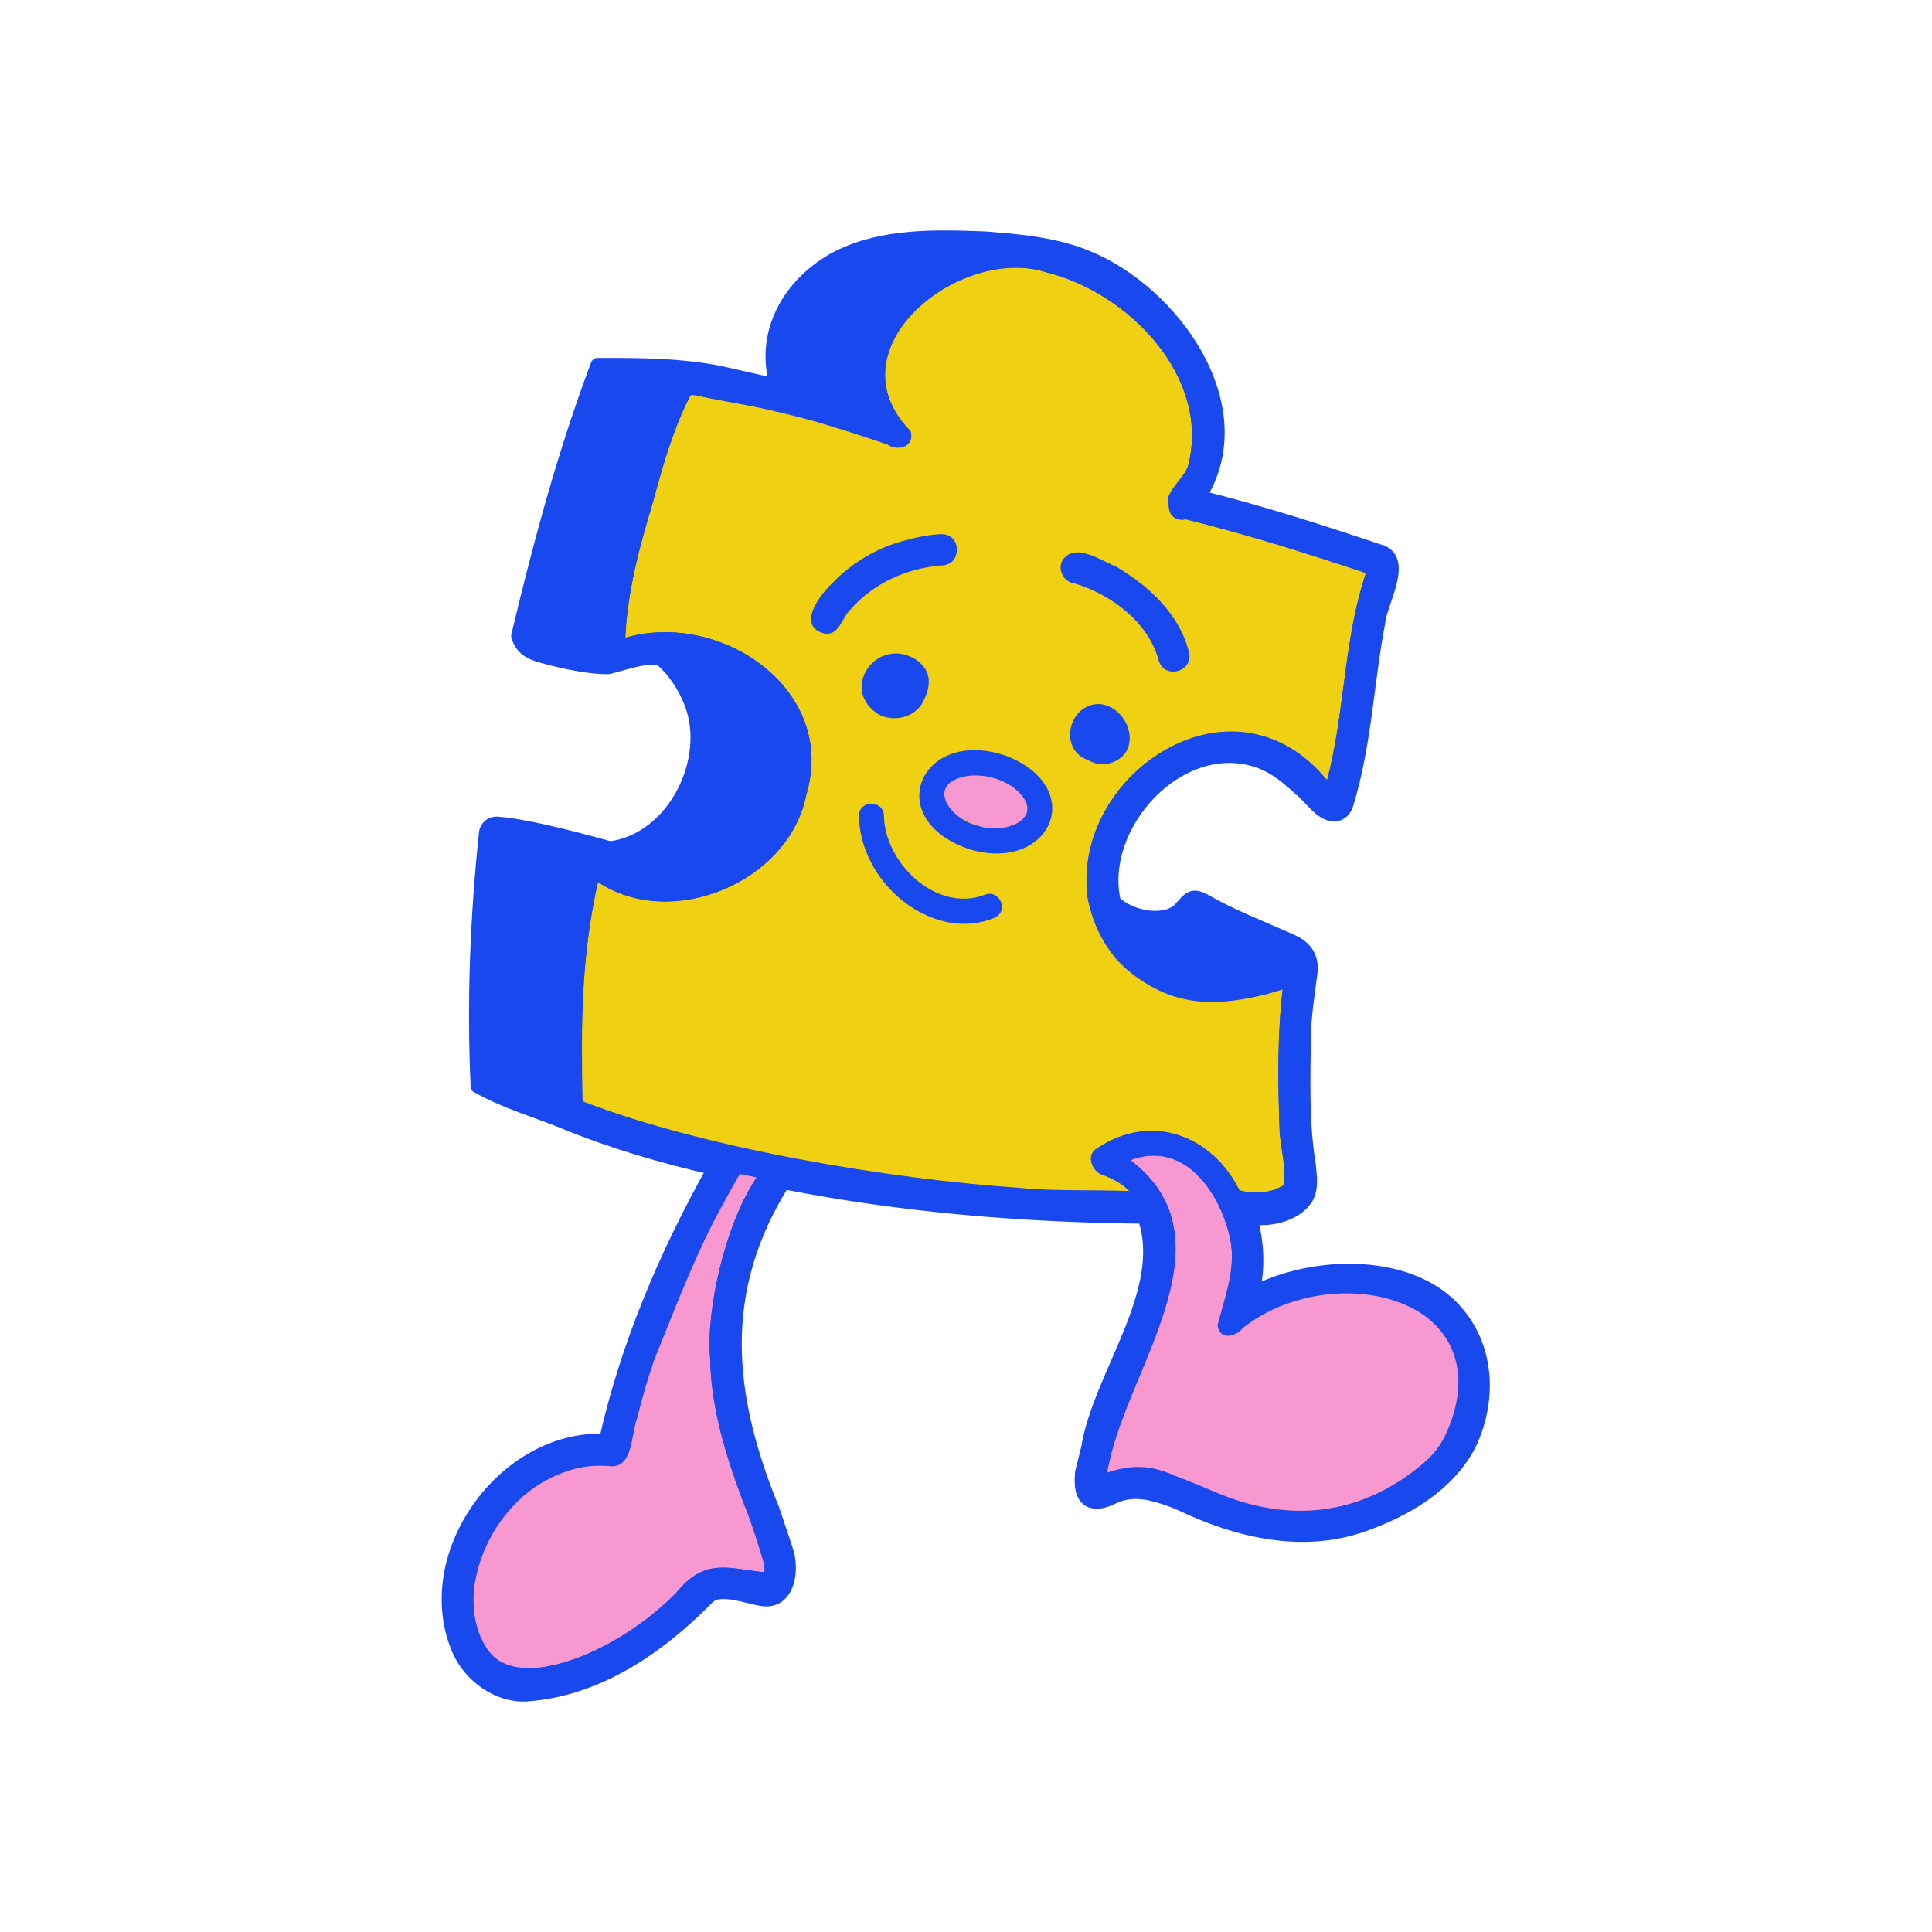
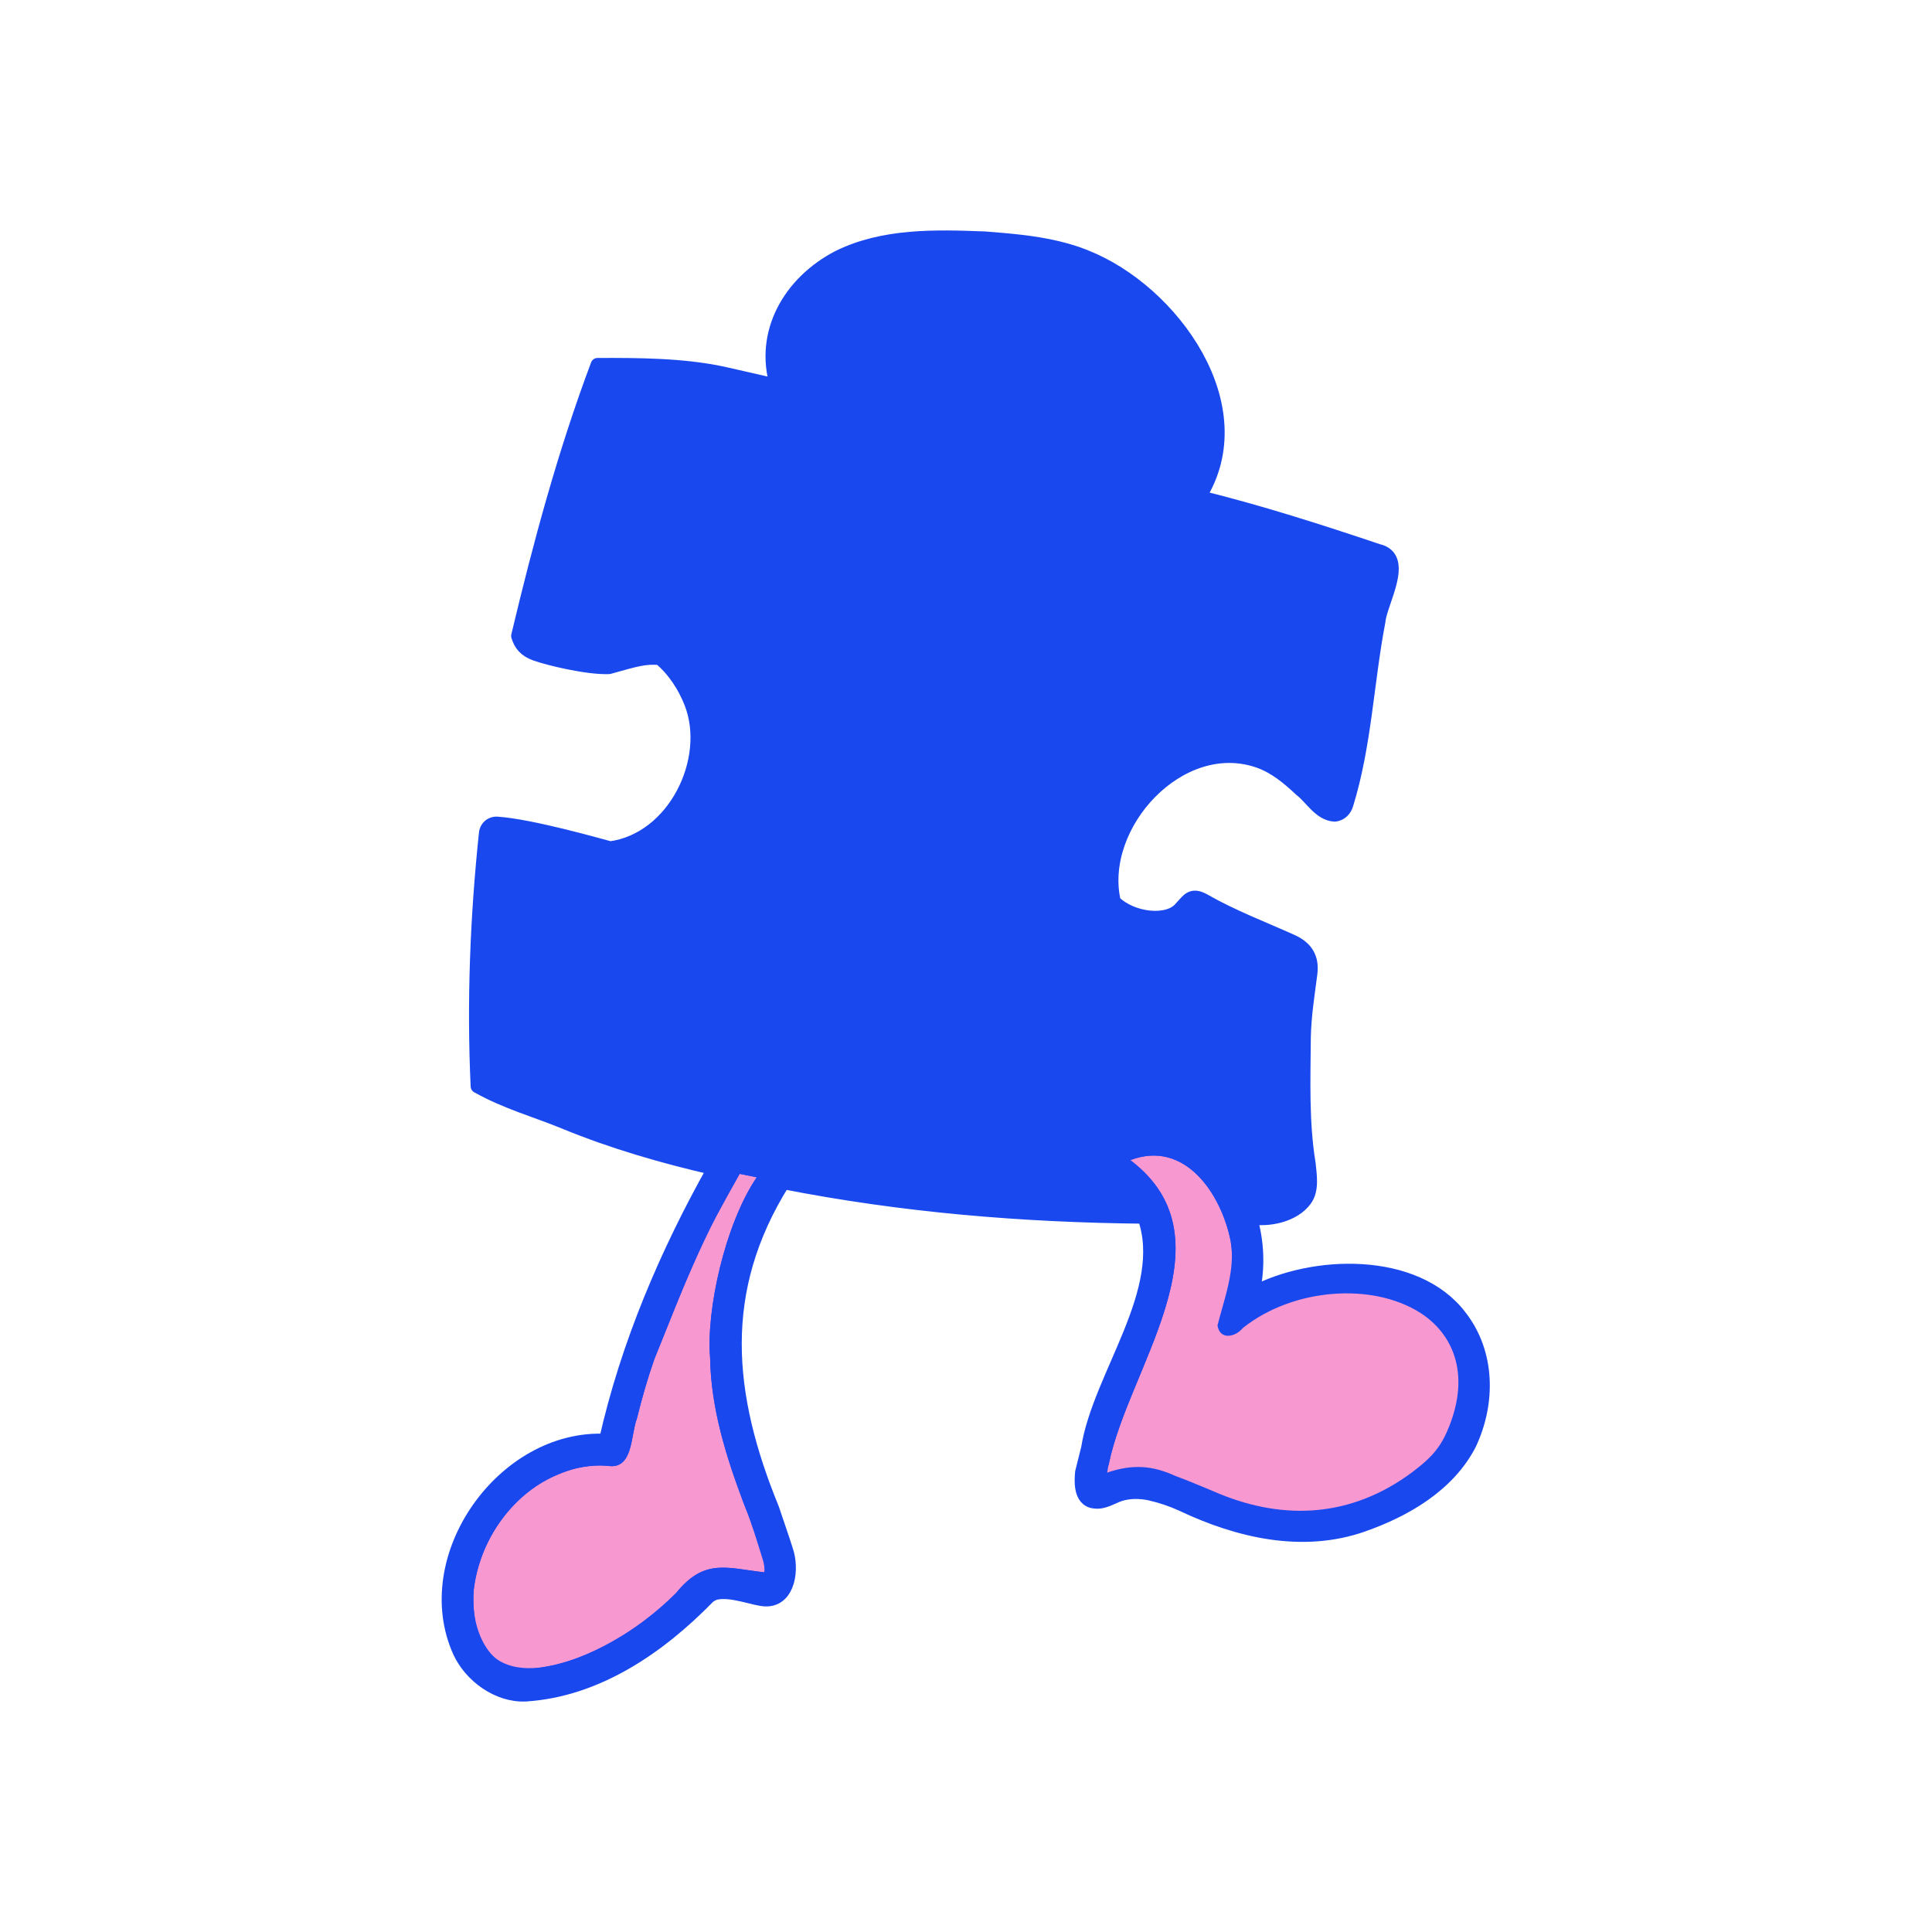
<svg xmlns="http://www.w3.org/2000/svg" id="Layer_1" version="1.1" viewBox="0 0 800 800">
  <defs>
    <style>
      .st0, .st1, .st2 {
        fill: #1948ef;
      }

      .st3 {
        fill: #f798d1;
      }

      .st1 {
        stroke-width: 2.83px;
      }

      .st1, .st2 {
        stroke: #1948ef;
        stroke-linecap: round;
        stroke-linejoin: round;
      }

      .st2 {
        stroke-width: 5.67px;
      }

      .st4 {
        fill: #f0d012;
      }
    </style>
  </defs>
  <path class="st2" d="M604.61,545.2c-18.39-24.3-61.2-22.93-85.98-9.55,2.58-10.41,2.04-21.49-.93-31.58,7.58,1.4,17.94-.76,22.74-7.27,3.03-4.16,1.99-10.02,1.52-14.83-2.85-17.42-2.14-35.05-2.01-52.64.2-8.85,1.57-17.42,2.7-26.13.85-6.51-1.77-10.78-7.78-13.47-12.16-5.49-24.62-10.18-36.25-16.84-5.34-3.02-6.6-.04-9.51,2.95-5.23,6.71-20.52,4.87-27.84-2.43-7.3-31.84,27.36-69.79,60.11-58.19,6.66,2.37,12.09,6.94,17.18,11.7,4.52,3.45,8.02,10.2,14.17,10.47,2.49-.28,4.16-2.08,4.85-4.38,7.58-24.55,8.43-50.46,13.24-75.61.54-6.1,7.17-18,5.16-24.74-.67-2.25-2.3-3.92-5.43-4.61-24.39-8.2-49-16.09-74-22.25,23.6-37.44-11.18-85.26-46.84-99.41-.78-.31-4.51-1.98-11.75-3.73-9.88-2.38-20.08-3.19-30.22-3.99-20.31-.77-42-1.42-60.64,7.87-20.1,10.43-32.11,31.39-25.42,53.16-6.08-1.36-19.62-4.52-22.44-5.11-16.58-3.53-34.9-3.6-51.82-3.53-13.71,36.48-23.91,74.37-32.93,112.27,1.04,3.45,2.91,5.94,7.41,7.53,5.36,1.89,21.35,5.78,30.24,5.44,11.52-3.22,14.66-4.24,21.1-3.77,5.8,4.83,10.19,11.58,12.91,18.53,9.22,23.62-7.01,56.65-33.49,60.15-4.94-1.31-32.99-9.32-46.83-10.22-1.58-.1-3.12.64-3.97,1.98,0,0-.01.02-.02.03-.37.58-.61,1.24-.68,1.92-3.67,34.8-5.07,69.92-3.44,104.89,12.25,6.82,24.27,10.02,35.91,14.83,20.04,8.25,40.97,14.31,62.09,19.14-19.82,35.3-35.98,73.15-44.88,112.75-42.42-2.03-78.16,48.46-60.5,87.48,4.53,9.74,15.58,18.2,27.28,17.71,29.64-1.88,55.49-19.78,75.65-40.46.95-.8,1.94-1.3,3.08-1.65,6.83-1.5,16.47,2.81,20.97,2.74,9.26-.01,10.98-12.74,8.18-20.6-.99-3.29-4.4-13.1-5.66-16.92-19.27-47.07-23.66-90.33,4.52-135.26,49.38,9.69,99.2,13.82,149.44,14.3,10.89,30.58-18.54,65.7-23.31,95.86-.53,2.23-1.98,7.83-2.47,9.88-.25,2.67-1.17,11.62,5.22,12.2,3.75.54,6.95-1.79,10.37-2.95,4.03-1.29,8.33-1.24,12.44-.4,4.64,1.04,9.21,2.58,13.52,4.56,23.22,11,49.77,17.21,74.68,8.48,17.62-6.17,35.45-16.5,44.28-33.6,8.02-17.07,7.83-37.58-3.92-52.71Z" />
  <path class="st1" d="M604.61,545.2c-18.39-24.3-61.2-22.93-85.98-9.55,2.58-10.41,2.04-21.49-.93-31.58,7.58,1.4,17.94-.76,22.74-7.27,3.03-4.16,1.99-10.02,1.52-14.83-2.85-17.42-2.14-35.05-2.01-52.64.2-8.85,1.57-17.42,2.7-26.13.85-6.51-1.77-10.78-7.78-13.47-12.16-5.49-24.62-10.18-36.25-16.84-5.34-3.02-6.6-.04-9.51,2.95-5.23,6.71-20.52,4.87-27.84-2.43-7.3-31.84,27.36-69.79,60.11-58.19,6.66,2.37,12.09,6.94,17.18,11.7,4.52,3.45,8.02,10.2,14.17,10.47,2.49-.28,4.16-2.08,4.85-4.38,7.58-24.55,8.43-50.46,13.24-75.61.54-6.1,7.17-18,5.16-24.74-.67-2.25-2.3-3.92-5.43-4.61-24.39-8.2-49-16.09-74-22.25,23.6-37.44-11.18-85.26-46.84-99.41-.78-.31-4.51-1.98-11.75-3.73-9.88-2.38-20.08-3.19-30.22-3.99-20.31-.77-42-1.42-60.64,7.87-20.1,10.43-32.11,31.39-25.42,53.16-6.08-1.36-19.62-4.52-22.44-5.11-16.58-3.53-34.9-3.6-51.82-3.53-13.71,36.48-23.91,74.37-32.93,112.27,1.04,3.45,2.91,5.94,7.41,7.53,5.36,1.89,21.35,5.78,30.24,5.44,11.52-3.22,14.66-4.24,21.1-3.77,5.8,4.83,10.19,11.58,12.91,18.53,9.22,23.62-7.01,56.65-33.49,60.15-4.94-1.31-32.99-9.32-46.83-10.22-1.58-.1-3.12.64-3.97,1.98,0,0-.01.02-.02.03-.37.58-.61,1.24-.68,1.92-3.67,34.8-5.07,69.92-3.44,104.89,12.25,6.82,24.27,10.02,35.91,14.83,20.04,8.25,40.97,14.31,62.09,19.14-19.82,35.3-35.98,73.15-44.88,112.75-42.42-2.03-78.16,48.46-60.5,87.48,4.53,9.74,15.58,18.2,27.28,17.71,29.64-1.88,55.49-19.78,75.65-40.46.95-.8,1.94-1.3,3.08-1.65,6.83-1.5,16.47,2.81,20.97,2.74,9.26-.01,10.98-12.74,8.18-20.6-.99-3.29-4.4-13.1-5.66-16.92-19.27-47.07-23.66-90.33,4.52-135.26,49.38,9.69,99.2,13.82,149.44,14.3,10.89,30.58-18.54,65.7-23.31,95.86-.53,2.23-1.98,7.83-2.47,9.88-.25,2.67-1.17,11.62,5.22,12.2,3.75.54,6.95-1.79,10.37-2.95,4.03-1.29,8.33-1.24,12.44-.4,4.64,1.04,9.21,2.58,13.52,4.56,23.22,11,49.77,17.21,74.68,8.48,17.62-6.17,35.45-16.5,44.28-33.6,8.02-17.07,7.83-37.58-3.92-52.71Z" />
  <g>
-     <path class="st4" d="M491.03,215.03c-4.77.91-7.11-2.31-7-5.45-2.71-5.38,6.93-11.59,8.07-17.22,9.08-36.48-24.93-71.1-58.44-79.49-35.92-11.89-90.26,31.53-56.61,65.67,1.75,6.24-4.86,8.5-9.51,5.53-25.47-9.3-51.69-15.6-78.39-20.12-1.6-.25-3.02-.76-3.46.16-7.16,14.1-11.15,28.48-15.23,43.51-5.58,18.4-10.67,37.16-11.54,56.47,39.54-11.48,87.95,21.44,74.97,64.94-7.04,36.14-55.6,56.52-86.3,36.22-5.35,24.29-7.02,48.47-6.66,73.05.43,5.91-3.8,12.27-1.04,19.08,81.51,30.51,84.1,21.64,134.98,31.12,15.26,2.01,30.47,3.14,45.76,4.88,15.61,1.63,31.51-.82,47.11-.17-3.25-3.34-7.55-5.42-11.88-7.02-4.06-1.95-6.06-8.25-1.41-10.76,22.09-14.78,47.38-5.52,58.78,17.46,6.04,1.62,13.28,1.28,18.53-2.27.74-7.23-1.16-14.2-1.84-21.42-.74-19.77-1.08-39.79,1.23-59.47-.01-.03-.03-.06-.04-.09-33.61,11.62-72.89,2.5-80.91-38.41-5.61-52.94,61.81-94.56,99.32-48.13,7.48-28.13,6.74-58.02,16.1-85.81-24.56-8.25-49.41-16.02-74.58-22.27Z" />
-     <path class="st3" d="M408.58,342.7c-1.11-.18-2.2-.4-3.28-.68-1.17-.34-2.32-.73-3.45-1.18-.98-.44-1.95-.91-2.91-1.44-.82-.49-1.63-1.01-2.41-1.57-.69-.54-1.35-1.12-2-1.73-.53-.54-1.02-1.12-1.5-1.7-.31-.44-.6-.88-.89-1.34-.2-.4-.4-.79-.59-1.2-.15-.42-.28-.82-.4-1.22-.06-.26-.11-.54-.15-.81-.04-.34-.06-.67-.06-1.01.01-.21.04-.43.05-.66.04-.23.09-.44.14-.67.06-.21.14-.42.21-.63.11-.26.24-.53.39-.78.14-.21.29-.44.43-.66.23-.26.45-.52.68-.77.25-.24.52-.47.78-.69.4-.28.81-.55,1.22-.81.54-.29,1.08-.55,1.64-.79.64-.24,1.3-.44,1.95-.64.97-.21,1.94-.39,2.92-.52,1-.09,2-.13,3-.14,1.02.04,2.02.11,3.02.23,1.22.19,2.43.43,3.63.73,1.27.37,2.51.81,3.74,1.3.93.42,1.84.87,2.75,1.36.89.54,1.76,1.12,2.62,1.75,0,0,0,.01.01.01.59.49,1.17.98,1.73,1.51.45.47.88.96,1.28,1.46.38.5.74,1.02,1.07,1.56.21.42.42.82.6,1.25.14.37.25.73.37,1.11.08.31.14.64.19.96.03.26.04.54.05.82-.01.26-.04.54-.06.81-.04.2-.08.42-.13.62-.09.24-.16.49-.25.73-.11.21-.21.44-.33.67-.13.19-.26.39-.39.58-.21.26-.43.52-.67.76-.28.26-.55.5-.84.74-.4.29-.82.57-1.26.83-.53.29-1.08.55-1.64.81-.67.24-1.32.45-2,.64-.87.21-1.74.38-2.62.5-1.02.1-2.04.15-3.07.16-1.18-.04-2.38-.13-3.57-.28Z" />
    <path class="st3" d="M196.14,658.49c2.49-20.36,15.13-39.54,34.48-47.71,5.52-2.44,11.5-3.98,17.55-3.98,1.16,0,2.32.06,3.48.18,10.62,1.75,9.46-12.82,12.07-19.58,2.04-8.24,4.36-16.39,7.16-24.39h-.01c7.96-19.25,15.07-38.96,24.69-57.48,3.51-6.51,7.16-12.98,10.73-19.46,2.36.49,4.71.97,7.07,1.44-13.35,19.68-20.99,55.54-19.32,74.65.33,21.11,6.74,41.32,14.12,60.89,3.75,9.32,8.13,17.98,10.28,28.22-16.46-1.46-26.13-6.85-38.42,8.29-17.2,16.92-40.19,31.09-64.83,31.71-14.86-1.84-20.41-19.79-19.03-32.78Z" />
    <path class="st3" d="M457.42,611.57c-.42-1.25,1.02-4.55,1.67-5.06,7.75-39.73,52.34-93.44,8.94-126.12,22.64-8.64,37.73,14.06,41.56,33.57,1.98,12.04-1.14,22.73-3.99,34.04.97,6.13,6.79,3.69,10.07-.28,38.13-30.49,116.69-3.95,81.75,50.7-18.57,29.06-60.95,32.75-91.64,21.58-1.56-.57-35.15-16.74-48.36-8.44Z" />
  </g>
  <g>
    <path class="st0" d="M416.58,312.96c-35.66-12.2-52.11,26.79-14.49,38.9,33.16,9.28,48.44-25.72,14.49-38.9ZM405.31,342.02c-12.68-2.82-22.63-18.19-3.96-20.8,6.6-.64,13.44,1.25,18.76,5.23,0,0,0,.01.01.01,14.19,11.76-3.25,19.46-14.81,15.56Z" />
    <path class="st0" d="M604.61,545.2c-18.39-24.3-61.2-22.93-85.98-9.55,2.58-10.41,2.04-21.49-.93-31.58,7.42.6,17.44-.86,22.56-6.83,3.25-3.93,2.21-9.64,1.79-14.38-2.84-17.72-2.28-35.63-2.1-53.53.02-9.87,3.29-20.02,2.49-29.78-.45-5.56-2.3-7.47-7.57-9.82-12.16-5.49-24.62-10.18-36.25-16.84-5.34-3.02-6.6-.04-9.51,2.95-5.23,6.71-20.52,4.87-27.84-2.43-7.3-31.84,27.36-69.79,60.11-58.19,6.66,2.37,12.09,6.94,17.18,11.7,4.52,3.45,8.02,10.2,14.17,10.47,2.49-.28,4.16-2.08,4.85-4.38,7.58-24.55,8.43-50.46,13.24-75.61.72-8.14,12.27-26.58-.27-29.35-24.39-8.2-49-16.09-74-22.25,23.9-38.39-12.76-86.15-49.67-99.47-1.95-2.87-5.82-3-8.92-3.67-10.04-1.59-20.08-3.19-30.22-3.99-20.31-.77-42-1.42-60.64,7.87-20.11,10.43-32.11,31.39-25.42,53.16-6.08-1.36-12.21-2.53-18.38-3.51-.26-.34-.59-.64-.97-.92-17.81-4.63-36.57-4.29-54.91-4.21-13.71,36.48-23.91,74.37-32.93,112.27,3.98,9.28,15.55,9.18,24.1,10.97-.01,0-.02-.01-.04-.02,4.73.9,9.45,1.86,14.25.86,3.91.98,8.1-1.37,12.06-1.66,2.76-.49,5.57-.81,8.39-.94,3.89,3.11,6.83,7.16,9.44,11.36,15.71,24.96-.88,63.11-30.02,67.32-1.21-1.05-2.99-1.73-5.44-1.73-14.39-2.35-29.34-8.3-44.04-8.6-.64,1-1.24,2.01-1.9,3-3.75,35.14-5.19,70.61-3.55,105.93,7.38,4.82,18.81,7.75,24.87,10.66,23.75,9.54,48.07,17.87,73.14,23.3-19.82,35.3-35.98,73.15-44.88,112.75-62.84-3.24-92.24,98.87-33.22,105.19,29.64-1.88,55.49-19.79,75.65-40.46,7.42-5.19,15.98,1.47,24.05,1.1,8.75-.09,10.73-11.38,8.61-19.25-1.21-4.48-6.39-19.83-8.39-24.55-17.87-41.41-18.9-90.57,6.83-128.97,49.38,9.69,99.2,13.82,149.44,14.3,10.61,29.16-16.73,63.74-22.59,92.27-.23,1.67-3.79,24.85,2.02,25.67,3.75.54,6.95-1.79,10.37-2.95,24.72-6.18,52.39,28.97,100.64,12.63,38.07-11.34,65.65-49.5,40.36-86.3ZM294.04,562.16c.32,21.1,6.73,41.31,14.12,60.88,3,7.46,5.28,14.91,7.7,22.79.55,1.84.87,3.62.57,5.22-15.26-1.67-24.64-6.02-36.41,8.5-22.05,23.77-86.84,56.87-83.87-1.08,2.86-27.15,26.78-53.46,55.5-51.51,10.62,1.76,9.46-12.82,12.08-19.58,2.03-8.22,4.34-16.37,7.14-24.38,0,0,0,0-.01,0,10.43-26.28,20.84-52.63,35.42-76.94,2.36.49,4.71.97,7.08,1.42-13.35,19.68-20.99,55.55-19.32,74.66ZM420.86,491.75c-51.36-3.48-128.6-16-179.62-35.74-.66-30.5-.62-60.67,6.34-90.76,30.7,20.31,79.26-.08,86.3-36.23,12.99-43.5-35.42-76.42-74.97-64.94.87-19.31,5.96-38.07,11.54-56.47,4.09-15.03,8.09-29.41,15.23-43.5.56-1.88,2.39-1.62,3.46-.18,15.6,3.4,31.57,5.27,46.86,9.96,10.51,3.4,21.1,6.55,31.54,10.17,4.65,2.96,11.26.69,9.51-5.53-33.65-34.15,20.68-77.55,56.61-65.68,33.5,8.38,67.52,43.03,58.44,79.5-1.15,5.62-10.78,11.84-8.09,17.22-.09,3.14,2.24,6.35,7,5.45,25.17,6.25,50.01,14.02,74.59,22.27-9.36,27.78-8.63,57.68-16.11,85.8-47.44-57.2-130.75,19.7-87.44,73.9-.04-.04-.08-.09-.14-.13,21.16,21.66,42.75,20.92,69.18,12.79.01.03.01.05.03.08-2.31,19.69-1.98,39.69-1.22,59.48.67,7.22,2.57,14.17,1.83,21.4-5.23,3.54-12.49,3.9-18.52,2.27-11.41-22.95-36.68-32.24-58.78-17.46-4.65,2.51-2.66,8.8,1.4,10.76,4.35,1.61,8.63,3.69,11.88,7.02-15.6-.65-31.25.16-46.86-1.45ZM585.12,609.35c-25.83,19.41-53.74,19.94-79.83,9.35-.66-.27-12.8-5.45-18.66-7.58-9.22-4.19-17.45-5.01-28.17-1.35,6.45-41.06,53.96-95.58,9.59-129.39,22.64-8.64,37.74,14.06,41.57,33.57,1.98,12.04-2.63,23.59-5.48,34.89.98,6.15,7.32,4.95,10.6.97,21.07-16.67,53.59-18.58,72.96-6.46,14.03,8.78,20.99,25.33,12.48,47.03-3.18,8.12-6.63,12.61-15.05,18.94Z" />
-     <path class="st0" d="M363.53,295.64c6.27,3.59,15.38,1.59,18.72-5.11,3.45-6.79,3.67-12.85-3.19-17.55-15.91-9.65-31.61,12.17-15.53,22.66Z" />
    <path class="st0" d="M467.68,307.12c1.07-8-6.39-16.8-14.7-15.44-11.36,2.15-13.96,19.31-2.28,23.09,6.3,4.07,16.3.26,16.98-7.65Z" />
    <path class="st0" d="M389.9,221.17c-5.14.18-10.15,1.26-15.09,2.6-11.53,2.92-22.1,9.26-30.31,17.81-5.18,4.98-14.76,17.59-3.16,20.76,6.15,1.06,7.27-6.62,10.93-10.09,9.49-10.81,23.38-17.02,37.63-18.11,8.47-.15,8.44-12.91,0-12.96Z" />
    <path class="st0" d="M479.79,273.44c.93,3.25,3.44,4.66,6,4.66,3.84,0,7.78-3.19,6.51-8.1-3.78-15.53-16.52-27.3-29.84-35.21-6.16-2.49-17.28-10.38-22.39-2.96-2.42,4.02.4,9.27,4.98,9.79,15.17,4.56,30.45,16.05,34.74,31.82Z" />
    <path class="st0" d="M407.42,370.65c-20,7.21-41.18-13.41-41.42-33.09-.33-6.33-9.96-6.35-10.34-.03.2,21.01,17.04,40.79,37.7,44.51,6.3,1.04,12.76.47,18.67-2.12,6.05-3.02,1.49-12.17-4.61-9.27Z" />
  </g>
</svg>